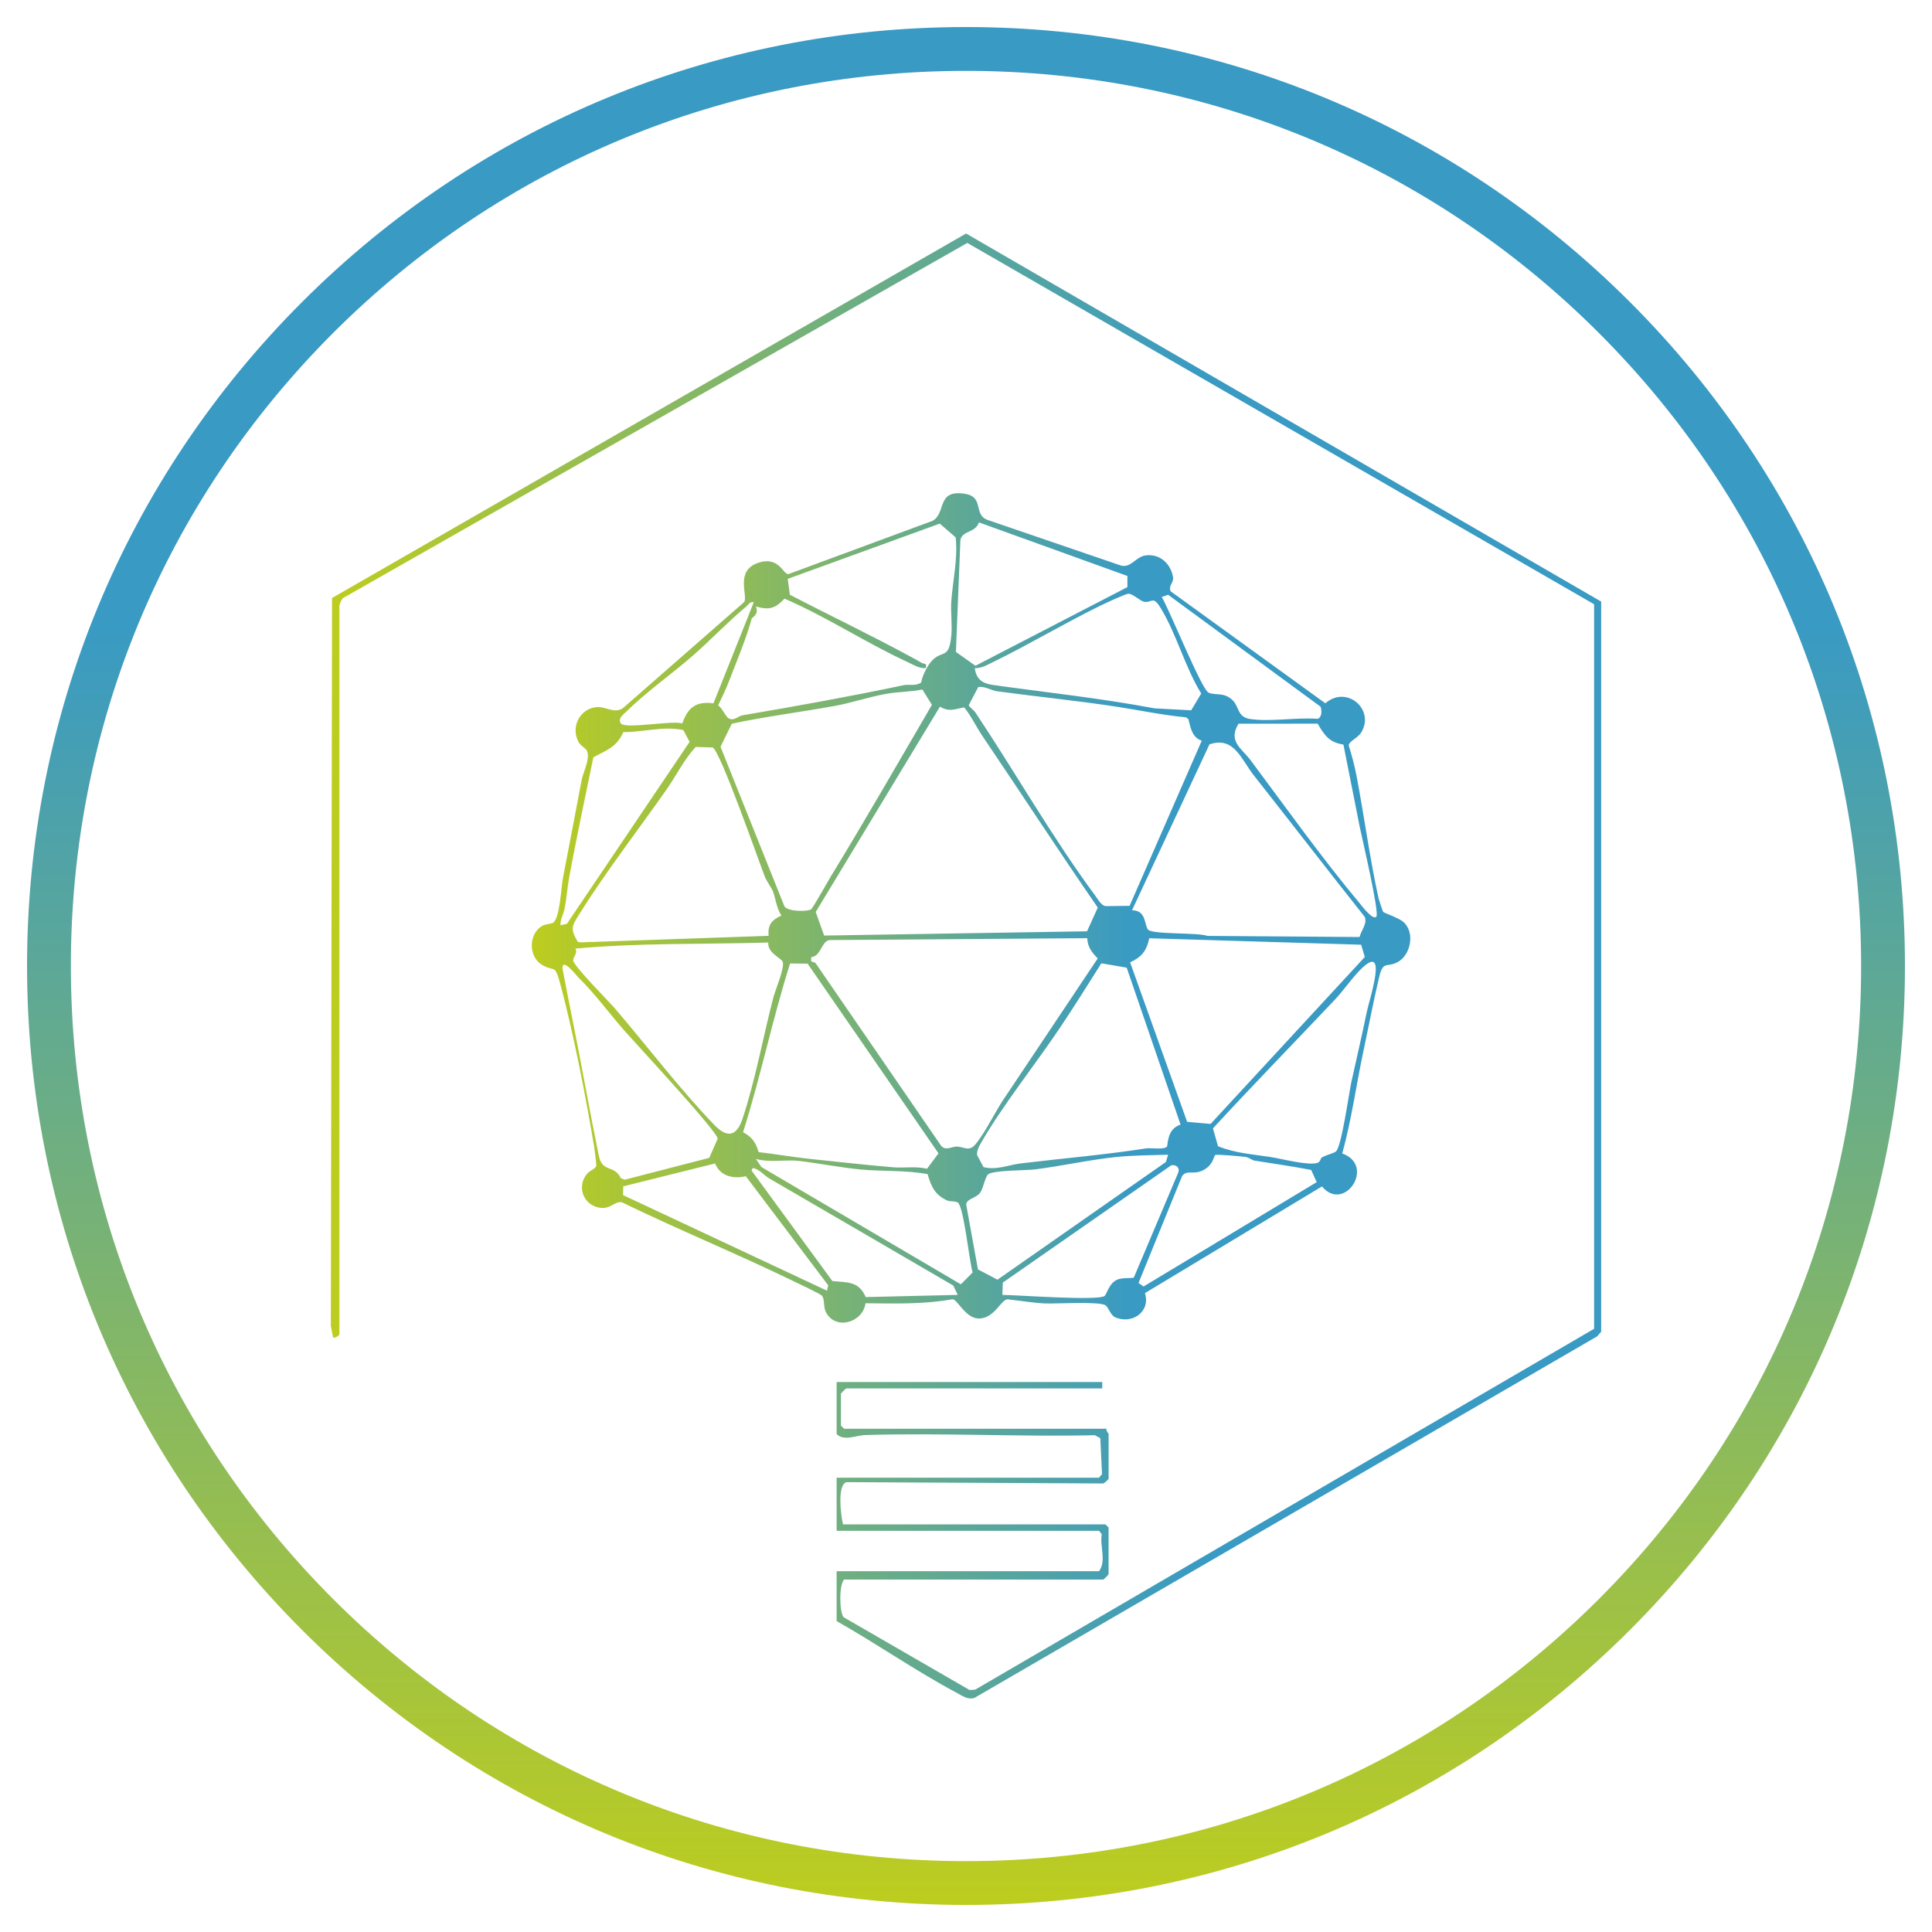
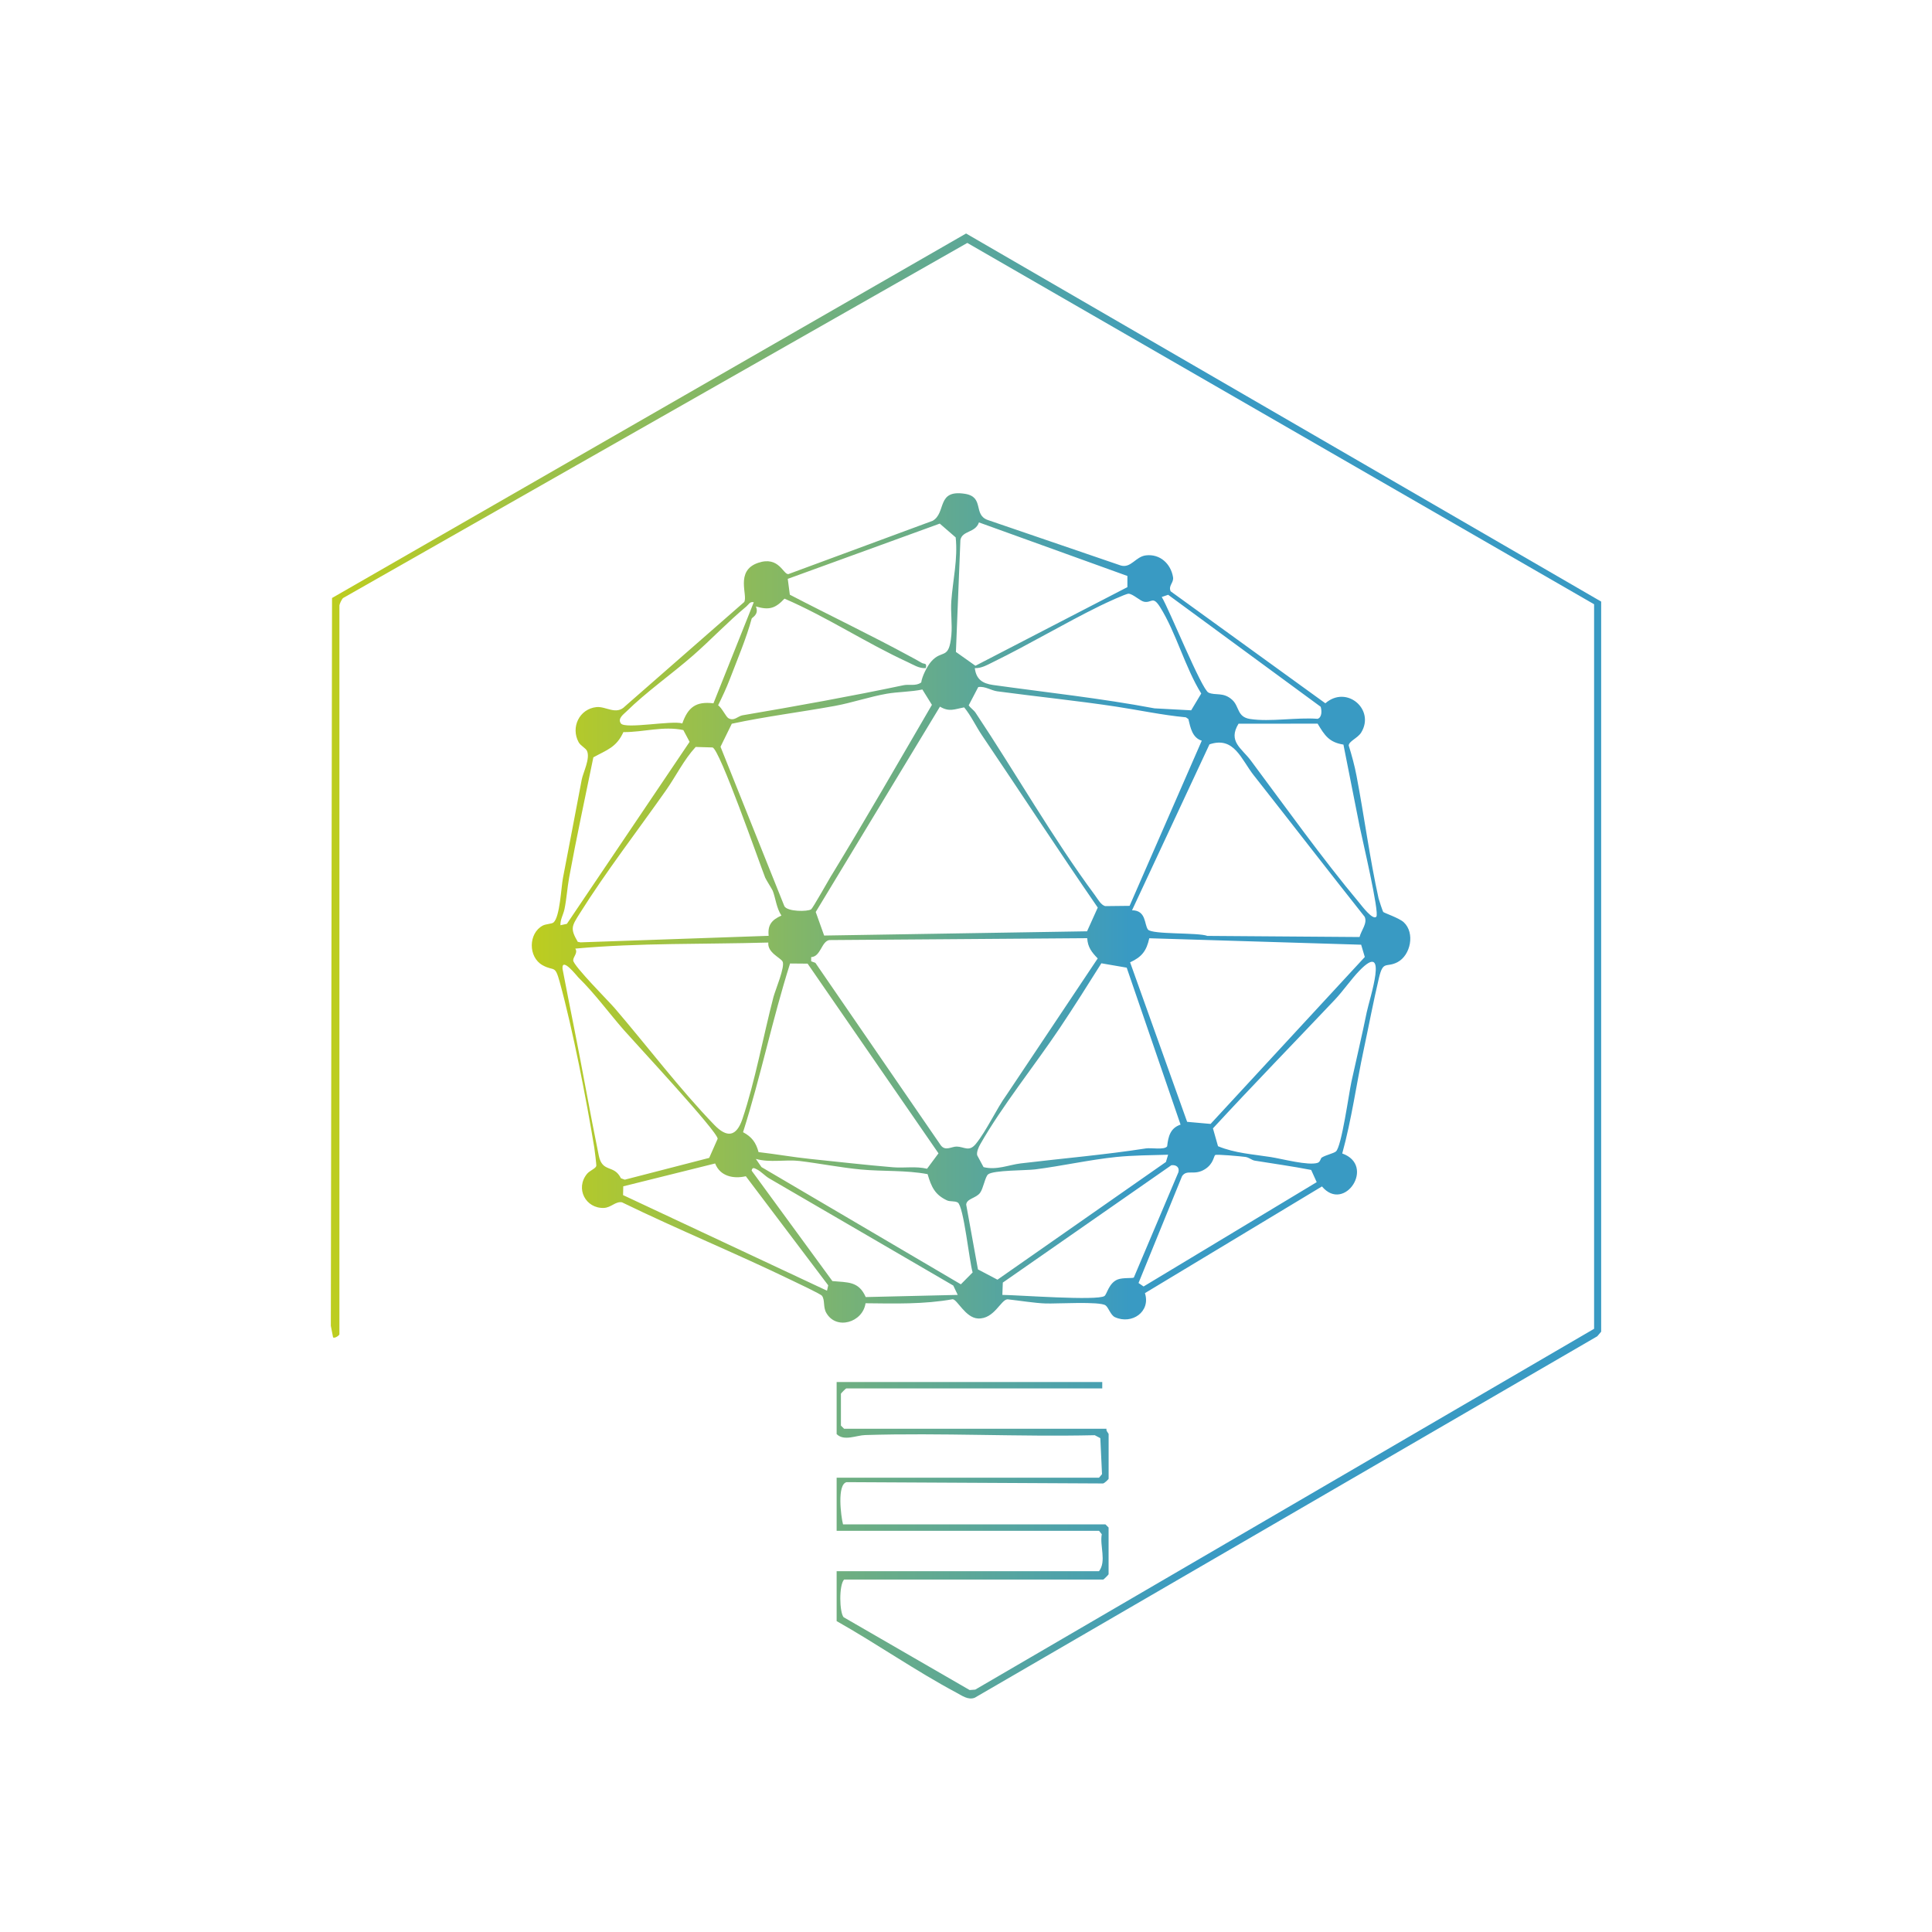
<svg xmlns="http://www.w3.org/2000/svg" xmlns:xlink="http://www.w3.org/1999/xlink" id="Camada_1" data-name="Camada 1" viewBox="0 0 500 500">
  <defs>
    <style>      .cls-1 {        fill: url(#Gradiente_sem_nome_10);      }      .cls-2 {        fill: url(#Gradiente_sem_nome_10-3);      }      .cls-3 {        fill: url(#Gradiente_sem_nome_10-2);      }    </style>
    <linearGradient id="Gradiente_sem_nome_10" data-name="Gradiente sem nome 10" x1="137.63" y1="235" x2="364.99" y2="235" gradientUnits="userSpaceOnUse">
      <stop offset="0" stop-color="#bdcd1f" />
      <stop offset=".68" stop-color="#399ac3" />
    </linearGradient>
    <linearGradient id="Gradiente_sem_nome_10-2" data-name="Gradiente sem nome 10" x1="85.62" y1="250" x2="414.38" y2="250" xlink:href="#Gradiente_sem_nome_10" />
    <linearGradient id="Gradiente_sem_nome_10-3" data-name="Gradiente sem nome 10" x1="250" y1="493" x2="250" y2="7" xlink:href="#Gradiente_sem_nome_10" />
  </defs>
  <g>
    <path class="cls-1" d="M302.95,153.02l40.05,28.99c5.52-4.81,12.95,1.64,9.26,7.59-.9,1.44-3.17,2.21-3.21,3.34.8,2.58,1.53,5.24,2.03,7.9,1.97,10.34,3.44,21.48,5.7,31.69.09.41,1.08,3.34,1.19,3.48.22.26,4.12,1.56,5.31,2.66,2.99,2.76,1.79,8.58-1.63,10.35-2.9,1.5-3.68-.56-4.77,4.03-1.44,6.06-2.66,12.57-3.95,18.6-1.91,8.93-3.12,18.05-5.56,26.87,8.74,3.09.57,15.48-5.25,8.53l-45.81,27.61c1.54,4.82-3.38,8.21-7.75,6.23-1.15-.52-1.65-2.48-2.44-3.06-1.49-1.08-12.58-.4-15.46-.49s-6.84-.75-9.92-1.08c-1.74.09-3.43,5.17-7.65,4.96-3.23-.16-5.36-4.95-6.55-4.98-7.44,1.34-15,1.12-22.54,1.04-.7,4.97-7.61,7.06-10.18,2.45-.84-1.5-.28-3.31-1.1-4.39-.36-.47-6.45-3.34-7.64-3.91-14.56-7.06-29.57-13.19-44.11-20.27-1.66-.31-2.8,1.37-4.68,1.45-4.72.19-7.47-5.02-4.37-8.82.67-.82,2.2-1.35,2.4-2.03.07-.23-.42-4.18-.53-4.83-2.05-12.45-5.53-30.41-8.93-42.77-1.27-4.63-1.4-2.66-4.44-4.36-3.77-2.1-3.7-8.28.05-10.26.81-.43,2.33-.42,2.77-.8,1.67-1.39,1.99-9.18,2.46-11.57,1.63-8.37,3.25-17.05,4.85-25.4.34-1.8,2.26-5.48,1.36-7.44-.34-.74-1.67-1.33-2.17-2.26-2.07-3.83.18-8.59,4.6-9.07,2.48-.27,5.12,2.19,7.45-.24l30.8-26.95c1.04-1.68-2.44-8.07,3.59-10.14,5.43-1.86,6.49,3.04,7.85,2.91l37.35-13.8c3.6-2.11.9-8.16,8.36-6.98,5.09.81,2.03,5.4,5.88,6.77l34.44,11.78c2.65.76,3.83-2.31,6.51-2.62,3.66-.43,6.44,2.19,7.01,5.64.24,1.44-1.24,2.13-.64,3.61ZM291.77,151.93v-2.87s-38.42-13.86-38.42-13.86c-.92,2.75-4.31,2.06-4.8,4.55l-1.16,28.97,5.05,3.58,39.33-20.35ZM238.41,176.64c.19-1.55,1.53-4.22,2.56-5.41,2.85-3.3,4.63-.22,5.24-6.86.26-2.87-.22-5.94-.01-8.81.4-5.49,1.72-10.9,1.13-16.48l-4.12-3.57-39.34,14.3.54,4.1c10.38,5.4,20.99,10.46,31.27,16.05.93.51,1.94,1.03,2.84,1.58.69.42,1.4-.11,1.09,1.36-1.72.16-3.24-.88-4.75-1.57-10.79-4.97-20.89-11.68-31.83-16.4-2.39,2.55-4,3.03-7.41,2.02.9,2.1-1,2.84-1.09,3.15-1.31,4.92-3.68,10.51-5.66,15.68-.88,2.29-1.94,4.56-3.02,6.75.93.61,2.02,2.93,2.61,3.3,1.49.94,2.53-.52,3.7-.71,14.11-2.4,28.09-4.92,41.7-7.79,1.39-.29,3.18.3,4.53-.7ZM308.28,183.82l2.6-4.34c-4.16-6.69-6.55-15.86-10.65-22.36-1.9-3.02-2.13-1.04-4.1-1.38-1.07-.19-2.85-2-4.03-2.09-.68-.05-6.2,2.54-7.32,3.09-9.34,4.58-18.38,10.01-27.75,14.59-1.49.73-3.05,1.66-4.75,1.58.36,2.91,2,3.98,4.7,4.36,13.83,1.93,27.94,3.44,41.81,6.05l9.5.51ZM341.79,182.91l-39.47-28.98-1.66.57c1.91,3.14,10.31,23.91,12.09,24.74,1.81.85,3.86-.24,6.18,1.91,1.84,1.7,1.2,4.4,4.58,4.92,5.16.8,12.12-.46,17.49-.04,1.15-.38,1.1-2.12.79-3.12ZM195.07,155.86c-1.03-.24-1.3.58-1.92,1.1-4.79,3.98-9.14,8.6-13.75,12.64-5.57,4.88-12.07,9.4-17.32,14.57-.75.74-2.3,1.8-1.39,3.06,1.1,1.52,13.35-.86,15.89,0,1.48-4.2,3.53-5.77,8.06-5.21l10.44-26.16ZM311.03,191.69c-2.47-.75-2.94-3.37-3.48-5.6l-.65-.45c-6.12-.57-12.11-1.87-18.12-2.78-10.12-1.53-20.36-2.56-30.7-3.95-1.6-.22-3.13-1.37-4.91-1.1l-2.47,4.72c.49.75,1.31,1.21,1.8,1.96,10.21,15.31,20.01,32.54,30.88,47.2.72.98,1.57,2.59,2.69,2.81l6.27-.07,18.68-42.75ZM215.18,226.56c8.88-14.57,17.41-29.4,26-44.15l-2.47-3.97c-2.96.63-6.33.59-9.24,1.1-4.43.78-9.02,2.34-13.36,3.14-8.88,1.62-17.88,2.72-26.72,4.62l-2.92,5.96,16.53,41.27c.82,1.44,6.01,1.43,6.93.8.42-.29,4.47-7.51,5.24-8.78ZM254.13,190.29c-1.51-2.23-2.82-5.06-4.6-7.22-2.52.46-3.84,1.25-6.27-.19l-32.15,53.14,2.18,6.1,68.04-1.1,2.77-6.14c-10.14-14.7-19.95-29.77-29.97-44.59ZM356.19,237.24c.89-.92-3.71-20.38-4.33-23.43l-4.18-21.11c-3.72-.59-4.87-2.39-6.68-5.42l-20.47.02c-2.81,4.58.82,6.35,3.2,9.55,8.98,12.05,18.49,25.36,28.07,36.82.67.8,3.45,4.54,4.39,3.58ZM176.85,188.94c-5.22-1.1-10.25.56-15.52.53-1.79,3.97-4.3,4.61-7.77,6.53-2.13,10.44-4.35,20.64-6.27,31.13-.48,2.64-.65,5.51-1.2,8.15-.3,1.43-1.11,2.67-1.05,4.17l1.67-.36,31.76-47.1-1.62-3.04ZM324.53,200.73c-3.33-4.22-5.11-10.25-11.52-8.09l-20.04,42.94c3.7.01,3.15,3.67,4.11,4.97,1,1.36,12.97.73,15.39,1.66l39.38.29c.46-1.78,2.08-3.53,1.33-5.23-9.6-12.11-19.08-24.4-28.64-36.54ZM198.04,227.16c-1.56-3.98-11.84-33.47-13.65-33.72l-4.35-.13c-3.1,3.37-5.07,7.52-7.72,11.28-7.31,10.39-15.59,21.13-22.31,31.85-2.01,3.2-2.52,3.85-.48,7.31l.71.13,48.69-1.69c-.31-2.87.86-4.15,3.3-5.24-1.3-1.96-1.5-4.5-2.25-6.43-.14-.35-1.79-2.96-1.94-3.37ZM281.36,242.8l-66.76.49c-2.03.39-2.19,4.29-4.67,4.41v1.08s1.09.4,1.09.4l32.43,47.19c1.19,1.64,2.8.34,4.15.36,1.94.04,3.19,1.46,4.93-.67,2.79-3.41,5.32-9.06,8.01-12.77l23.55-35.25c-1.55-1.59-2.59-2.91-2.72-5.25ZM352.25,244.49l-54.82-1.67c-.71,3.27-1.94,4.85-4.96,6.23l14.76,41.28,6.07.54,39.91-43.2-.95-3.19ZM198.85,243.93c-16.66.48-33.43.05-49.97,1.57.76,1.1-.54,2.07-.54,3.04,0,1.35,9.28,10.67,10.72,12.35,8.42,9.81,16.89,21.02,25.83,30.26,3.25,3.35,5.69,3.06,7.25-1.56,3.3-9.81,5.41-21.51,8.03-31.56.47-1.8,3.12-7.98,2.34-9.23-.64-1.01-3.93-2.3-3.67-4.86ZM342.08,299.57c1.12-.69,3.04-1.06,3.66-1.58,1.46-1.22,3.36-15.07,4-18,1.3-5.95,2.74-11.98,3.97-18.03.69-3.41,5.91-18.85-1.92-10.72-2.12,2.2-4.2,5.22-6.3,7.45-10.52,11.12-21.2,22.08-31.58,33.33l1.31,4.62c4.41,1.82,9.07,2.08,13.69,2.81,2.92.46,9.68,2.28,12.09,1.49.7-.23.78-1.19,1.07-1.37ZM196.31,298.16c4.41.51,8.94,1.31,13.35,1.77,7.1.73,14.46,1.58,21.48,2.16,2.92.24,5.89-.32,8.78.38l2.96-3.99-33.87-49.09-4.54-.04c-4.58,14.43-7.58,29.23-12.17,43.66,2.27,1.2,3.35,2.68,4.01,5.14ZM305.53,291.05l-13.94-40.62-6.56-1.13c-3.51,5.59-7.06,11.23-10.79,16.8-6.38,9.51-15.05,20.34-20.55,30.03-.42.73-1.01,2.05-.79,2.87l1.64,3.05c3.41.85,6.52-.59,9.6-.96,10.82-1.3,21.73-2.22,32.42-3.88,1.42-.22,4.8.47,5.5-.55.28-2.52.8-4.72,3.47-5.61ZM149.68,252.97c-.3-.29-4.33-5.48-4.1-2.25.95,4.91,1.9,9.82,2.89,14.72,2.25,11.2,4.21,22.52,6.5,33.64.93,4.54,3.95,2.2,5.72,5.85l1,.37,21.85-5.64,2.19-4.95c.02-1.85-21.22-24.65-24.19-28.04-3.93-4.47-7.53-9.46-11.85-13.7ZM302.3,298.84c-4.33.12-9.14.15-13.43.59-6.95.72-14.05,2.33-20.98,3.21-2.27.29-10.83.18-12.18,1.29-.76.62-1.23,3.67-2.08,4.79-1.05,1.4-3.46,1.47-3.58,3.03l3.04,16.77,5.05,2.66,43.6-30.46.57-1.9ZM340.76,305.94l-1.43-3.16c-4.86-.94-9.75-1.62-14.63-2.41-.72-.12-1.42-.8-2.35-.95-1-.15-7.57-.76-7.87-.49-.39.35-.45,2.29-2.64,3.66-2.79,1.76-4.62-.08-5.92,1.79l-11.27,27.66,1.31.9,44.8-27ZM240.07,303.87c-5.63-1.07-11.58-.67-17.22-1.2-5.31-.5-10.74-1.58-15.94-2.21-3.57-.43-7.61.5-11.29-.53l1.45,2.11,51.6,30.34,3.05-3.08c-.85-2.64-2.3-17.19-3.87-18.1-.78-.45-1.97-.17-2.76-.54-3.16-1.47-4.07-3.53-5.03-6.8ZM185.09,301.1l-23.79,5.92-.05,2.27,52.78,24.74.31-1.39-21.32-28.23c-3.22.73-6.64.02-7.94-3.3ZM293.43,330.64l11.54-27.26c.35-1.27-.56-1.98-1.82-1.82l-43.62,30.37-.12,3.19c3.86.02,24.55,1.58,26.42.29.66-.45,1.12-3.37,3.42-4.28,1.34-.53,3.89-.26,4.18-.5ZM247.86,335.12l-1.15-2.42c-15.89-9.22-31.73-18.51-47.62-27.72-1.11-.64-2.09-1.79-3.18-2.33-.65-.32-1.21-.7-1.39.31l20.9,28.58c4,.38,6.81,0,8.63,4.14l23.8-.56Z" />
    <path class="cls-3" d="M216.52,406.62h67.91c1.97-2.59.14-6.56.71-9.56l-.71-.89h-67.91v-13.75h67.91l.77-.91-.44-9.32-1.44-.76c-19.77.45-39.64-.65-59.4-.04-2.35.07-5.49,1.66-7.4-.25v-13.47h68.74v1.65h-66.26c-.1,0-1.37,1.28-1.37,1.37v8.25l.82.82h67.91c-.18.54.55,1.19.55,1.37v11.55c0,.15-1.05,1.17-1.44,1.24l-66.37-.34c-2.52.57-1.47,8.84-.93,10.92h67.91l.82.82v12.1c0,.1-1.28,1.37-1.37,1.37h-67.09c-1.36,1.51-1.19,8.46-.12,9.74l32.62,18.85,1.45-.11,160.16-93.38v-187.51S250.34,62.87,250.34,62.87l-161.53,91.89c-.38.28-.97,1.65-.97,1.92v188.62c0,.29-1.2,1.14-1.64.82l-.58-3,.31-188.36L250.02,60.43l164.36,95.26v188.95s-1.01,1.19-1.01,1.19l-161.1,93.54c-1.71.68-3.32-.55-4.77-1.32-10.54-5.62-20.56-12.63-30.98-18.51v-12.92Z" />
  </g>
-   <path class="cls-2" d="M250,493c-64.91,0-125.93-25.28-171.83-71.17C32.28,375.93,7,314.91,7,250s25.28-125.93,71.17-171.83C124.07,32.28,185.09,7,250,7s125.93,25.28,171.83,71.17c45.9,45.9,71.17,106.92,71.17,171.83s-25.28,125.93-71.17,171.83c-45.9,45.9-106.92,71.17-171.83,71.17ZM250,18.34c-61.88,0-120.05,24.1-163.81,67.85C42.44,129.95,18.34,188.12,18.34,250s24.1,120.05,67.85,163.81c43.76,43.75,101.93,67.85,163.81,67.85s120.05-24.1,163.81-67.85c43.75-43.76,67.85-101.93,67.85-163.81s-24.1-120.05-67.85-163.81c-43.76-43.75-101.93-67.85-163.81-67.85Z" />
</svg>